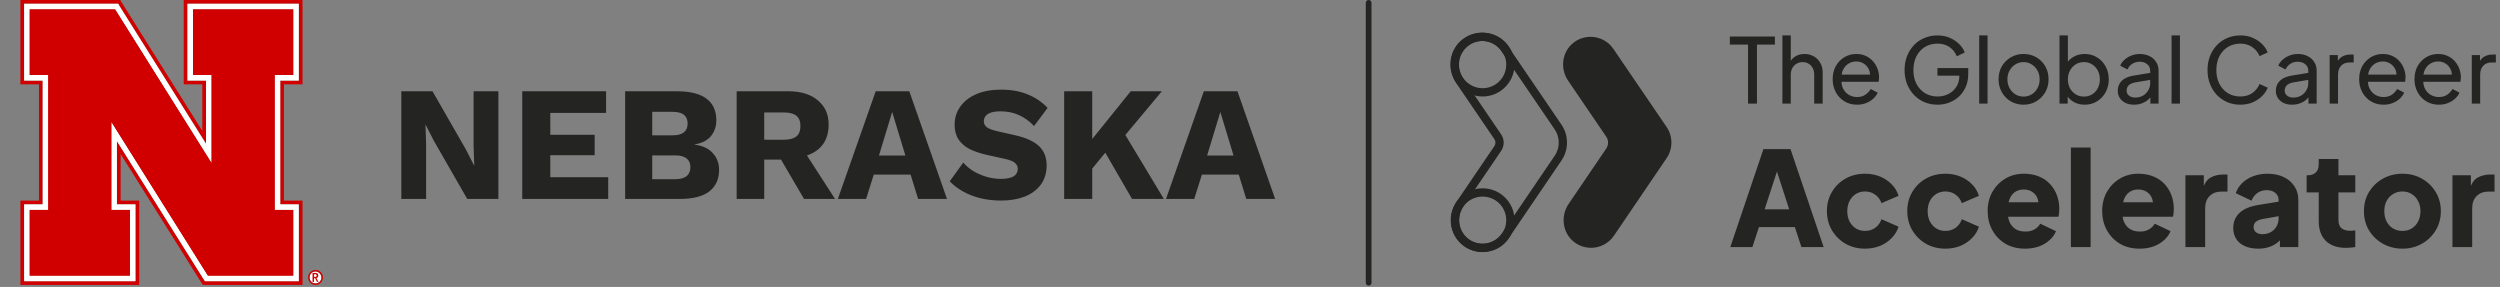
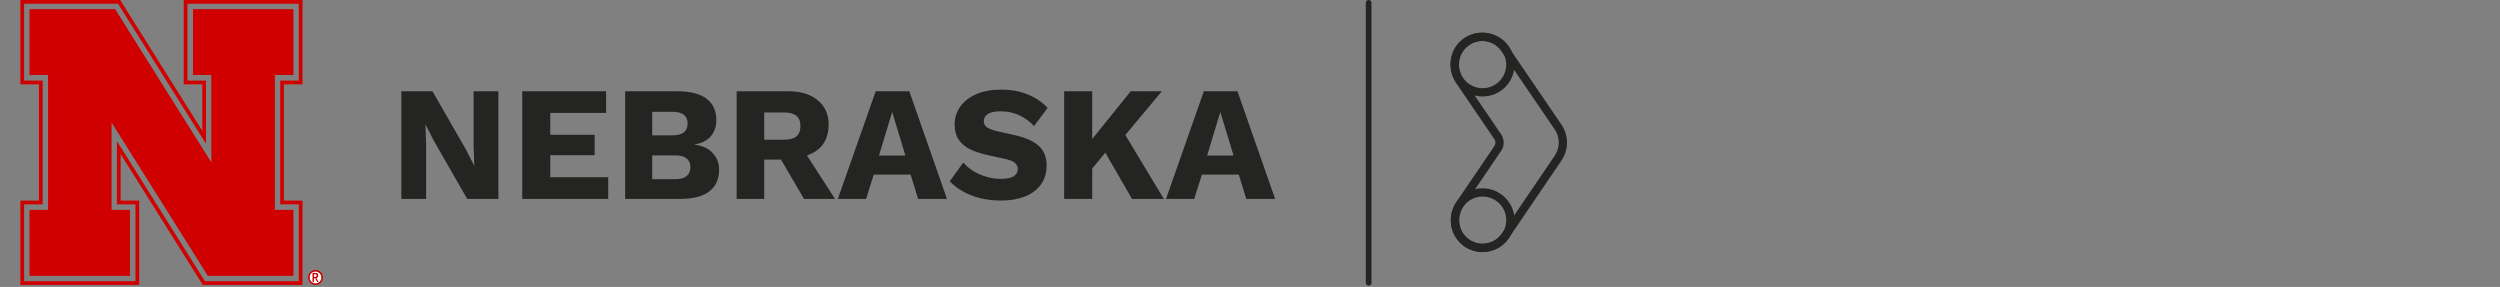
<svg xmlns="http://www.w3.org/2000/svg" width="941" height="108" viewBox="0 0 941 108" fill="none">
  <rect x="0" y="0" width="941" height="108" fill="#808080" stroke="none" />
-   <path d="M657.962 39L657.962 16.792L651.113 16.792L651.113 13.741L668.066 13.741L668.066 16.792L661.319 16.792L661.319 39L657.962 39ZM670.896 39L670.896 13.334L674.049 13.334L674.049 24.285L673.472 23.98C673.925 22.827 674.648 21.934 675.642 21.302C676.66 20.646 677.846 20.318 679.202 20.318C680.513 20.318 681.677 20.612 682.695 21.2C683.734 21.788 684.548 22.601 685.136 23.641C685.746 24.681 686.051 25.856 686.051 27.167L686.051 39L682.864 39L682.864 28.184C682.864 27.167 682.672 26.308 682.288 25.608C681.926 24.907 681.418 24.364 680.762 23.98C680.107 23.573 679.349 23.37 678.49 23.37C677.654 23.37 676.897 23.573 676.219 23.98C675.541 24.364 675.009 24.918 674.625 25.641C674.241 26.342 674.049 27.19 674.049 28.184L674.049 39L670.896 39ZM698.972 39.407C697.209 39.407 695.638 38.989 694.259 38.152C692.88 37.316 691.795 36.175 691.004 34.728C690.213 33.259 689.817 31.62 689.817 29.812C689.817 27.981 690.202 26.353 690.97 24.929C691.761 23.505 692.824 22.387 694.157 21.573C695.513 20.736 697.028 20.318 698.701 20.318C700.057 20.318 701.255 20.567 702.294 21.064C703.357 21.539 704.25 22.194 704.973 23.031C705.719 23.844 706.284 24.782 706.668 25.845C707.075 26.885 707.279 27.97 707.279 29.1C707.279 29.348 707.256 29.631 707.211 29.947C707.188 30.241 707.154 30.524 707.109 30.795L692.123 30.795L692.123 28.082L705.278 28.082L703.786 29.303C703.99 28.128 703.877 27.077 703.447 26.15C703.018 25.223 702.385 24.489 701.549 23.946C700.712 23.404 699.763 23.132 698.701 23.132C697.638 23.132 696.666 23.404 695.785 23.946C694.903 24.489 694.214 25.268 693.716 26.286C693.242 27.28 693.05 28.467 693.14 29.846C693.05 31.179 693.253 32.355 693.75 33.372C694.27 34.366 694.994 35.146 695.92 35.711C696.87 36.254 697.898 36.525 699.006 36.525C700.226 36.525 701.255 36.242 702.091 35.677C702.927 35.112 703.605 34.389 704.125 33.507L706.77 34.864C706.408 35.7 705.843 36.468 705.075 37.169C704.329 37.847 703.436 38.39 702.396 38.797C701.379 39.203 700.238 39.407 698.972 39.407ZM729.287 39.407C727.501 39.407 725.851 39.09 724.337 38.458C722.822 37.802 721.511 36.887 720.404 35.711C719.296 34.536 718.426 33.157 717.793 31.575C717.183 29.992 716.877 28.263 716.877 26.387C716.877 24.489 717.183 22.748 717.793 21.166C718.403 19.584 719.262 18.205 720.37 17.029C721.477 15.854 722.788 14.95 724.303 14.317C725.817 13.662 727.467 13.334 729.253 13.334C730.993 13.334 732.553 13.639 733.932 14.249C735.333 14.86 736.508 15.651 737.458 16.623C738.43 17.595 739.119 18.634 739.526 19.742L736.542 21.2C735.955 19.731 735.039 18.567 733.796 17.708C732.553 16.849 731.038 16.419 729.253 16.419C727.49 16.419 725.919 16.837 724.54 17.674C723.184 18.51 722.121 19.674 721.353 21.166C720.584 22.658 720.2 24.398 720.2 26.387C720.2 28.354 720.584 30.083 721.353 31.575C722.144 33.067 723.218 34.231 724.574 35.067C725.953 35.903 727.524 36.322 729.287 36.322C730.824 36.322 732.214 35.994 733.457 35.338C734.7 34.683 735.683 33.779 736.407 32.626C737.13 31.473 737.492 30.14 737.492 28.625L737.492 27.065L739.017 28.489L729.253 28.489L729.253 25.608L740.848 25.608L740.848 27.845C740.848 29.608 740.543 31.202 739.933 32.626C739.323 34.05 738.486 35.27 737.424 36.288C736.362 37.282 735.13 38.051 733.728 38.593C732.327 39.136 730.846 39.407 729.287 39.407ZM744.964 39L744.964 13.334L748.117 13.334L748.117 39L744.964 39ZM761.689 39.407C759.926 39.407 758.333 39 756.909 38.186C755.485 37.35 754.355 36.209 753.518 34.762C752.682 33.315 752.264 31.677 752.264 29.846C752.264 28.015 752.671 26.387 753.484 24.963C754.321 23.539 755.451 22.409 756.875 21.573C758.299 20.736 759.904 20.318 761.689 20.318C763.452 20.318 765.046 20.736 766.47 21.573C767.894 22.387 769.013 23.505 769.827 24.929C770.663 26.353 771.081 27.992 771.081 29.846C771.081 31.699 770.652 33.349 769.793 34.796C768.934 36.22 767.792 37.35 766.368 38.186C764.967 39 763.407 39.407 761.689 39.407ZM761.689 36.355C762.82 36.355 763.837 36.073 764.741 35.508C765.668 34.943 766.391 34.163 766.911 33.168C767.453 32.174 767.724 31.066 767.724 29.846C767.724 28.602 767.453 27.506 766.911 26.557C766.391 25.585 765.668 24.816 764.741 24.251C763.837 23.664 762.82 23.37 761.689 23.37C760.537 23.37 759.497 23.664 758.57 24.251C757.666 24.816 756.943 25.585 756.4 26.557C755.858 27.506 755.586 28.602 755.586 29.846C755.586 31.066 755.858 32.174 756.4 33.168C756.943 34.163 757.666 34.943 758.57 35.508C759.497 36.073 760.537 36.355 761.689 36.355ZM784.653 39.407C783.184 39.407 781.839 39.079 780.619 38.424C779.421 37.768 778.494 36.841 777.838 35.643L778.279 35.101L778.279 39L775.194 39L775.194 13.334L778.347 13.334L778.347 24.658L777.872 23.878C778.55 22.793 779.477 21.934 780.652 21.302C781.828 20.646 783.173 20.318 784.687 20.318C786.405 20.318 787.942 20.736 789.298 21.573C790.677 22.409 791.762 23.551 792.553 24.997C793.344 26.421 793.74 28.049 793.74 29.88C793.74 31.665 793.344 33.281 792.553 34.728C791.762 36.175 790.677 37.316 789.298 38.152C787.942 38.989 786.394 39.407 784.653 39.407ZM784.416 36.355C785.569 36.355 786.597 36.073 787.501 35.508C788.405 34.943 789.106 34.174 789.603 33.202C790.123 32.208 790.383 31.1 790.383 29.88C790.383 28.614 790.123 27.506 789.603 26.557C789.106 25.585 788.405 24.816 787.501 24.251C786.597 23.664 785.569 23.37 784.416 23.37C783.263 23.37 782.223 23.652 781.297 24.217C780.392 24.782 779.669 25.562 779.127 26.557C778.607 27.529 778.347 28.636 778.347 29.88C778.347 31.1 778.607 32.208 779.127 33.202C779.669 34.174 780.392 34.943 781.297 35.508C782.223 36.073 783.263 36.355 784.416 36.355ZM803.231 39.407C802.033 39.407 800.971 39.192 800.044 38.763C799.14 38.311 798.428 37.7 797.908 36.932C797.388 36.141 797.128 35.236 797.128 34.219C797.128 33.247 797.332 32.377 797.739 31.609C798.168 30.818 798.824 30.151 799.705 29.608C800.609 29.066 801.74 28.681 803.096 28.456L809.877 27.337L809.877 29.981L803.808 30.998C802.632 31.202 801.773 31.575 801.231 32.117C800.711 32.66 800.451 33.327 800.451 34.118C800.451 34.864 800.745 35.485 801.333 35.982C801.943 36.48 802.7 36.728 803.604 36.728C804.757 36.728 805.752 36.491 806.588 36.016C807.447 35.519 808.114 34.852 808.588 34.016C809.086 33.18 809.334 32.253 809.334 31.236L809.334 26.591C809.334 25.596 808.961 24.794 808.215 24.183C807.492 23.551 806.531 23.234 805.333 23.234C804.294 23.234 803.367 23.505 802.553 24.048C801.762 24.568 801.174 25.268 800.79 26.15L798.044 24.726C798.383 23.89 798.925 23.144 799.671 22.488C800.417 21.81 801.287 21.279 802.282 20.895C803.277 20.51 804.316 20.318 805.401 20.318C806.803 20.318 808.035 20.59 809.097 21.132C810.159 21.652 810.984 22.387 811.572 23.336C812.182 24.263 812.487 25.348 812.487 26.591L812.487 39L809.402 39L809.402 35.542L809.978 35.745C809.594 36.468 809.074 37.101 808.419 37.644C807.763 38.186 806.995 38.616 806.113 38.932C805.232 39.249 804.271 39.407 803.231 39.407ZM817.376 39L817.376 13.334L820.53 13.334L820.53 39L817.376 39ZM843.285 39.407C841.5 39.407 839.85 39.09 838.335 38.458C836.843 37.802 835.532 36.887 834.402 35.711C833.295 34.536 832.436 33.157 831.825 31.575C831.215 29.992 830.91 28.263 830.91 26.387C830.91 24.489 831.215 22.748 831.825 21.166C832.436 19.584 833.295 18.205 834.402 17.029C835.51 15.854 836.821 14.95 838.335 14.317C839.85 13.662 841.5 13.334 843.285 13.334C845.026 13.334 846.585 13.639 847.964 14.249C849.366 14.86 850.541 15.651 851.49 16.623C852.462 17.595 853.152 18.634 853.559 19.742L850.507 21.132C849.919 19.731 849.004 18.6 847.761 17.741C846.518 16.86 845.026 16.419 843.285 16.419C841.522 16.419 839.951 16.837 838.572 17.674C837.216 18.51 836.154 19.674 835.385 21.166C834.617 22.658 834.233 24.398 834.233 26.387C834.233 28.354 834.617 30.083 835.385 31.575C836.154 33.067 837.216 34.231 838.572 35.067C839.951 35.903 841.522 36.322 843.285 36.322C845.026 36.322 846.518 35.892 847.761 35.033C849.004 34.152 849.919 33.01 850.507 31.609L853.559 32.999C853.152 34.106 852.462 35.146 851.49 36.118C850.541 37.09 849.366 37.881 847.964 38.491C846.585 39.102 845.026 39.407 843.285 39.407ZM862.731 39.407C861.533 39.407 860.471 39.192 859.544 38.763C858.64 38.311 857.928 37.7 857.408 36.932C856.888 36.141 856.628 35.236 856.628 34.219C856.628 33.247 856.831 32.377 857.238 31.609C857.668 30.818 858.323 30.151 859.205 29.608C860.109 29.066 861.239 28.681 862.595 28.456L869.376 27.337L869.376 29.981L863.307 30.998C862.132 31.202 861.273 31.575 860.731 32.117C860.211 32.66 859.951 33.327 859.951 34.118C859.951 34.864 860.245 35.485 860.832 35.982C861.443 36.48 862.2 36.728 863.104 36.728C864.257 36.728 865.251 36.491 866.088 36.016C866.946 35.519 867.613 34.852 868.088 34.016C868.585 33.18 868.834 32.253 868.834 31.236L868.834 26.591C868.834 25.596 868.461 24.794 867.715 24.183C866.992 23.551 866.031 23.234 864.833 23.234C863.793 23.234 862.867 23.505 862.053 24.048C861.262 24.568 860.674 25.268 860.29 26.15L857.543 24.726C857.882 23.89 858.425 23.144 859.171 22.488C859.917 21.81 860.787 21.279 861.782 20.895C862.776 20.51 863.816 20.318 864.901 20.318C866.302 20.318 867.534 20.59 868.596 21.132C869.659 21.652 870.484 22.387 871.072 23.336C871.682 24.263 871.987 25.348 871.987 26.591L871.987 39L868.902 39L868.902 35.542L869.478 35.745C869.094 36.468 868.574 37.101 867.918 37.644C867.263 38.186 866.494 38.616 865.613 38.932C864.731 39.249 863.771 39.407 862.731 39.407ZM876.876 39L876.876 20.725L879.961 20.725L879.961 24.082L879.622 23.607C880.052 22.567 880.707 21.799 881.589 21.302C882.47 20.782 883.544 20.522 884.81 20.522L885.929 20.522L885.929 23.505L884.335 23.505C883.047 23.505 882.007 23.912 881.216 24.726C880.425 25.517 880.029 26.647 880.029 28.116L880.029 39L876.876 39ZM897.138 39.407C895.375 39.407 893.804 38.989 892.425 38.152C891.046 37.316 889.961 36.175 889.17 34.728C888.379 33.259 887.984 31.62 887.984 29.812C887.984 27.981 888.368 26.353 889.136 24.929C889.927 23.505 890.99 22.387 892.323 21.573C893.68 20.736 895.194 20.318 896.867 20.318C898.223 20.318 899.421 20.567 900.461 21.064C901.523 21.539 902.416 22.194 903.139 23.031C903.885 23.844 904.45 24.782 904.834 25.845C905.241 26.885 905.445 27.97 905.445 29.1C905.445 29.348 905.422 29.631 905.377 29.947C905.354 30.241 905.32 30.524 905.275 30.795L890.289 30.795L890.289 28.082L903.444 28.082L901.953 29.303C902.156 28.128 902.043 27.077 901.613 26.15C901.184 25.223 900.551 24.489 899.715 23.946C898.878 23.404 897.929 23.132 896.867 23.132C895.804 23.132 894.832 23.404 893.951 23.946C893.069 24.489 892.38 25.268 891.883 26.286C891.408 27.28 891.216 28.467 891.306 29.846C891.216 31.179 891.419 32.355 891.917 33.372C892.436 34.366 893.16 35.146 894.087 35.711C895.036 36.254 896.064 36.525 897.172 36.525C898.392 36.525 899.421 36.242 900.257 35.677C901.094 35.112 901.772 34.389 902.292 33.507L904.936 34.864C904.575 35.7 904.009 36.468 903.241 37.169C902.495 37.847 901.602 38.39 900.562 38.797C899.545 39.203 898.404 39.407 897.138 39.407ZM917.964 39.407C916.201 39.407 914.63 38.989 913.252 38.152C911.873 37.316 910.788 36.175 909.997 34.728C909.206 33.259 908.81 31.62 908.81 29.812C908.81 27.981 909.194 26.353 909.963 24.929C910.754 23.505 911.816 22.387 913.15 21.573C914.506 20.736 916.021 20.318 917.693 20.318C919.049 20.318 920.247 20.567 921.287 21.064C922.35 21.539 923.242 22.194 923.966 23.031C924.712 23.844 925.277 24.782 925.661 25.845C926.068 26.885 926.271 27.97 926.271 29.1C926.271 29.348 926.249 29.631 926.203 29.947C926.181 30.241 926.147 30.524 926.102 30.795L911.116 30.795L911.116 28.082L924.271 28.082L922.779 29.303C922.982 28.128 922.869 27.077 922.44 26.15C922.01 25.223 921.378 24.489 920.541 23.946C919.705 23.404 918.756 23.132 917.693 23.132C916.631 23.132 915.659 23.404 914.777 23.946C913.896 24.489 913.206 25.268 912.709 26.286C912.235 27.28 912.042 28.467 912.133 29.846C912.042 31.179 912.246 32.355 912.743 33.372C913.263 34.366 913.986 35.146 914.913 35.711C915.862 36.254 916.891 36.525 917.998 36.525C919.219 36.525 920.247 36.242 921.084 35.677C921.92 35.112 922.598 34.389 923.118 33.507L925.763 34.864C925.401 35.7 924.836 36.468 924.067 37.169C923.321 37.847 922.429 38.39 921.389 38.797C920.372 39.203 919.23 39.407 917.964 39.407ZM930.383 39L930.383 20.725L933.468 20.725L933.468 24.082L933.129 23.607C933.558 22.567 934.214 21.799 935.095 21.302C935.977 20.782 937.051 20.522 938.316 20.522L939.435 20.522L939.435 23.505L937.842 23.505C936.553 23.505 935.513 23.912 934.722 24.726C933.931 25.517 933.536 26.647 933.536 28.116L933.536 39L930.383 39ZM651.285 93L663.754 56.135L673.948 56.135L686.418 93L678.055 93L675.581 85.479L662.072 85.479L659.598 93L651.285 93ZM664.2 78.798L673.453 78.798L667.812 61.38L669.89 61.38L664.2 78.798ZM702 93.594C699.294 93.594 696.853 92.984 694.676 91.763C692.532 90.509 690.816 88.81 689.53 86.666C688.276 84.522 687.649 82.114 687.649 79.442C687.649 76.769 688.276 74.378 689.53 72.267C690.783 70.122 692.499 68.44 694.676 67.219C696.853 65.999 699.294 65.388 702 65.388C704.012 65.388 705.876 65.735 707.591 66.427C709.307 67.12 710.775 68.094 711.995 69.347C713.216 70.568 714.09 72.019 714.618 73.702L708.185 76.473C707.723 75.12 706.931 74.048 705.81 73.256C704.721 72.465 703.451 72.069 702 72.069C700.713 72.069 699.558 72.382 698.536 73.009C697.546 73.636 696.754 74.51 696.161 75.631C695.6 76.753 695.319 78.04 695.319 79.491C695.319 80.943 695.6 82.229 696.161 83.351C696.754 84.472 697.546 85.347 698.536 85.973C699.558 86.6 700.713 86.914 702 86.914C703.484 86.914 704.771 86.518 705.859 85.726C706.948 84.934 707.723 83.862 708.185 82.51L714.618 85.33C714.123 86.914 713.265 88.332 712.045 89.586C710.824 90.839 709.356 91.829 707.641 92.555C705.925 93.247 704.045 93.594 702 93.594ZM732.25 93.594C729.545 93.594 727.104 92.984 724.926 91.763C722.782 90.509 721.067 88.81 719.78 86.666C718.527 84.522 717.9 82.114 717.9 79.442C717.9 76.769 718.527 74.378 719.78 72.267C721.034 70.122 722.749 68.44 724.926 67.219C727.104 65.999 729.545 65.388 732.25 65.388C734.262 65.388 736.126 65.735 737.842 66.427C739.557 67.12 741.025 68.094 742.246 69.347C743.466 70.568 744.34 72.019 744.868 73.702L738.435 76.473C737.974 75.12 737.182 74.048 736.06 73.256C734.972 72.465 733.701 72.069 732.25 72.069C730.963 72.069 729.809 72.382 728.786 73.009C727.796 73.636 727.005 74.51 726.411 75.631C725.85 76.753 725.57 78.04 725.57 79.491C725.57 80.943 725.85 82.229 726.411 83.351C727.005 84.472 727.796 85.347 728.786 85.973C729.809 86.6 730.963 86.914 732.25 86.914C733.734 86.914 735.021 86.518 736.11 85.726C737.198 84.934 737.974 83.862 738.435 82.51L744.868 85.33C744.373 86.914 743.516 88.332 742.295 89.586C741.074 90.839 739.606 91.829 737.891 92.555C736.176 93.247 734.295 93.594 732.25 93.594ZM762.253 93.594C759.383 93.594 756.892 92.967 754.781 91.713C752.67 90.427 751.037 88.712 749.882 86.567C748.728 84.423 748.15 82.048 748.15 79.442C748.15 76.737 748.744 74.328 749.932 72.217C751.152 70.106 752.785 68.44 754.831 67.219C756.876 65.999 759.185 65.388 761.758 65.388C763.902 65.388 765.799 65.735 767.449 66.427C769.098 67.087 770.484 68.028 771.605 69.248C772.76 70.469 773.634 71.887 774.228 73.504C774.822 75.087 775.119 76.819 775.119 78.699C775.119 79.227 775.086 79.755 775.02 80.283C774.987 80.778 774.904 81.207 774.772 81.569L754.534 81.569L754.534 76.126L770.566 76.126L767.053 78.699C767.383 77.281 767.366 76.027 767.003 74.939C766.641 73.817 765.997 72.943 765.074 72.316C764.183 71.656 763.078 71.326 761.758 71.326C760.472 71.326 759.366 71.64 758.443 72.267C757.519 72.893 756.826 73.817 756.365 75.038C755.903 76.258 755.721 77.743 755.82 79.491C755.688 81.009 755.87 82.345 756.365 83.499C756.859 84.654 757.618 85.561 758.641 86.221C759.663 86.848 760.9 87.161 762.352 87.161C763.672 87.161 764.793 86.897 765.717 86.369C766.674 85.841 767.416 85.116 767.944 84.192L773.882 87.013C773.354 88.332 772.513 89.487 771.358 90.476C770.236 91.466 768.9 92.241 767.35 92.802C765.799 93.33 764.1 93.594 762.253 93.594ZM779.489 93L779.489 55.541L786.912 55.541L786.912 93L779.489 93ZM805.357 93.594C802.487 93.594 799.997 92.967 797.886 91.713C795.774 90.427 794.141 88.712 792.987 86.567C791.832 84.423 791.255 82.048 791.255 79.442C791.255 76.737 791.849 74.328 793.036 72.217C794.257 70.106 795.89 68.44 797.935 67.219C799.98 65.999 802.29 65.388 804.863 65.388C807.007 65.388 808.904 65.735 810.553 66.427C812.203 67.087 813.588 68.028 814.71 69.248C815.864 70.469 816.739 71.887 817.332 73.504C817.926 75.087 818.223 76.819 818.223 78.699C818.223 79.227 818.19 79.755 818.124 80.283C818.091 80.778 818.009 81.207 817.877 81.569L797.638 81.569L797.638 76.126L813.671 76.126L810.157 78.699C810.487 77.281 810.471 76.027 810.108 74.939C809.745 73.817 809.102 72.943 808.178 72.316C807.287 71.656 806.182 71.326 804.863 71.326C803.576 71.326 802.471 71.64 801.547 72.267C800.624 72.893 799.931 73.817 799.469 75.038C799.007 76.258 798.826 77.743 798.925 79.491C798.793 81.009 798.974 82.345 799.469 83.499C799.964 84.654 800.723 85.561 801.745 86.221C802.768 86.848 804.005 87.161 805.456 87.161C806.776 87.161 807.898 86.897 808.821 86.369C809.778 85.841 810.52 85.116 811.048 84.192L816.986 87.013C816.458 88.332 815.617 89.487 814.462 90.476C813.341 91.466 812.005 92.241 810.454 92.802C808.904 93.33 807.205 93.594 805.357 93.594ZM822.594 93L822.594 65.982L829.522 65.982L829.522 72.465L829.027 71.524C829.62 69.248 830.594 67.714 831.946 66.922C833.332 66.098 834.965 65.685 836.845 65.685L838.428 65.685L838.428 72.118L836.103 72.118C834.288 72.118 832.82 72.679 831.699 73.8C830.577 74.889 830.016 76.44 830.016 78.452L830.016 93L822.594 93ZM850.044 93.594C848.098 93.594 846.415 93.28 844.997 92.654C843.578 92.027 842.49 91.136 841.731 89.981C840.972 88.794 840.593 87.392 840.593 85.775C840.593 84.258 840.939 82.922 841.632 81.767C842.325 80.58 843.381 79.59 844.799 78.798C846.251 78.007 848.048 77.446 850.193 77.116L858.456 75.78L858.456 81.223L851.529 82.46C850.473 82.658 849.665 83.004 849.104 83.499C848.543 83.961 848.263 84.637 848.263 85.528C848.263 86.353 848.576 86.996 849.203 87.458C849.83 87.92 850.605 88.151 851.529 88.151C852.749 88.151 853.821 87.887 854.745 87.359C855.669 86.831 856.378 86.122 856.873 85.231C857.401 84.308 857.665 83.301 857.665 82.213L857.665 75.186C857.665 74.163 857.252 73.306 856.428 72.613C855.636 71.92 854.547 71.574 853.162 71.574C851.842 71.574 850.671 71.937 849.648 72.662C848.659 73.388 847.933 74.345 847.471 75.532L841.533 72.712C842.061 71.194 842.902 69.891 844.057 68.803C845.211 67.714 846.597 66.873 848.213 66.279C849.83 65.685 851.595 65.388 853.508 65.388C855.784 65.388 857.797 65.801 859.545 66.626C861.293 67.45 862.646 68.605 863.603 70.089C864.592 71.541 865.087 73.24 865.087 75.186L865.087 93L858.159 93L858.159 88.645L859.842 88.349C859.05 89.536 858.176 90.526 857.219 91.318C856.263 92.076 855.19 92.637 854.003 93C852.815 93.396 851.496 93.594 850.044 93.594ZM883.062 93.297C879.796 93.297 877.255 92.423 875.441 90.674C873.66 88.893 872.769 86.419 872.769 83.252L872.769 72.415L868.217 72.415L868.217 65.982L868.464 65.982C869.85 65.982 870.905 65.636 871.631 64.943C872.39 64.25 872.769 63.211 872.769 61.826L872.769 59.846L880.191 59.846L880.191 65.982L886.525 65.982L886.525 72.415L880.191 72.415L880.191 82.757C880.191 83.681 880.356 84.456 880.686 85.083C881.016 85.677 881.528 86.122 882.22 86.419C882.913 86.716 883.771 86.864 884.793 86.864C885.024 86.864 885.288 86.848 885.585 86.815C885.882 86.782 886.195 86.749 886.525 86.716L886.525 93C886.031 93.066 885.47 93.132 884.843 93.198C884.216 93.264 883.622 93.297 883.062 93.297ZM904.285 93.594C901.613 93.594 899.171 92.984 896.961 91.763C894.784 90.542 893.036 88.876 891.716 86.765C890.429 84.621 889.786 82.196 889.786 79.491C889.786 76.753 890.429 74.328 891.716 72.217C893.036 70.106 894.784 68.44 896.961 67.219C899.171 65.999 901.613 65.388 904.285 65.388C906.957 65.388 909.382 65.999 911.559 67.219C913.736 68.44 915.468 70.106 916.755 72.217C918.074 74.328 918.734 76.753 918.734 79.491C918.734 82.196 918.074 84.621 916.755 86.765C915.468 88.876 913.736 90.542 911.559 91.763C909.382 92.984 906.957 93.594 904.285 93.594ZM904.285 86.914C905.637 86.914 906.808 86.6 907.798 85.973C908.821 85.347 909.612 84.472 910.173 83.351C910.767 82.229 911.064 80.943 911.064 79.491C911.064 78.04 910.767 76.769 910.173 75.681C909.612 74.559 908.821 73.685 907.798 73.058C906.808 72.398 905.637 72.069 904.285 72.069C902.932 72.069 901.745 72.398 900.722 73.058C899.699 73.685 898.891 74.559 898.297 75.681C897.736 76.769 897.456 78.04 897.456 79.491C897.456 80.943 897.736 82.229 898.297 83.351C898.891 84.472 899.699 85.347 900.722 85.973C901.745 86.6 902.932 86.914 904.285 86.914ZM923.107 93L923.107 65.982L930.034 65.982L930.034 72.465L929.539 71.524C930.133 69.248 931.106 67.714 932.459 66.922C933.844 66.098 935.477 65.685 937.358 65.685L938.941 65.685L938.941 72.118L936.615 72.118C934.801 72.118 933.333 72.679 932.211 73.8C931.09 74.889 930.529 76.44 930.529 78.452L930.529 93L923.107 93Z" fill="#242423" />
-   <path d="M598.86 93.269C596.717 93.269 594.557 92.613 592.684 91.233C588.142 87.886 587.255 81.424 590.424 76.759L604.597 55.901C605.507 54.559 605.507 52.793 604.597 51.452L590.239 30.377C587.085 25.743 587.926 19.335 592.406 15.965C597.187 12.364 603.95 13.521 607.281 18.41L627.314 47.804C629.72 51.336 629.728 55.978 627.322 59.517L607.489 88.711C605.476 91.672 602.199 93.276 598.868 93.276L598.86 93.269Z" fill="#242423" />
  <path d="M558.009 93.269C555.866 93.269 553.707 92.613 551.833 91.233C547.291 87.886 546.404 81.424 549.573 76.759L563.746 55.901C564.656 54.559 564.656 52.793 563.746 51.452L549.381 30.377C546.227 25.743 547.067 19.335 551.548 15.965C556.328 12.364 563.091 13.521 566.422 18.41L586.455 47.804C588.861 51.336 588.869 55.978 586.463 59.517L566.63 88.711C564.618 91.672 561.341 93.276 558.009 93.276V93.269Z" stroke="#242423" stroke-width="3.118" stroke-miterlimit="10" />
  <path d="M558.057 93.33C563.827 93.33 568.505 88.652 568.505 82.882C568.505 77.111 563.827 72.433 558.057 72.433C552.286 72.433 547.608 77.111 547.608 82.882C547.608 88.652 552.286 93.33 558.057 93.33Z" stroke="#242423" stroke-width="3.118" stroke-miterlimit="10" />
  <path d="M558.057 34.757C563.827 34.757 568.505 30.079 568.505 24.309C568.505 18.538 563.827 13.86 558.057 13.86C552.286 13.86 547.608 18.538 547.608 24.309C547.608 30.079 552.286 34.757 558.057 34.757Z" stroke="#242423" stroke-width="3.118" stroke-miterlimit="10" />
  <g clip-path="url(#clip0_665_68)">
    <path d="M118.759 106.688C117.501 106.688 116.523 105.7 116.523 104.43C116.523 103.16 117.501 102.172 118.759 102.172C119.946 102.172 120.994 103.231 120.994 104.43C120.994 105.7 120.016 106.688 118.759 106.688Z" fill="white" />
    <path d="M118.829 101.608C117.222 101.608 115.964 102.878 115.964 104.43C115.964 105.983 117.222 107.253 118.759 107.253C120.296 107.253 121.553 105.983 121.553 104.43C121.553 102.878 120.296 101.608 118.829 101.608ZM118.759 106.688C117.501 106.688 116.523 105.7 116.523 104.43C116.523 103.16 117.501 102.172 118.759 102.172C119.946 102.172 120.994 103.231 120.994 104.43C120.994 105.7 120.016 106.688 118.759 106.688Z" fill="#D00000" />
    <path d="M117.641 102.737H118.619C119.038 102.737 119.178 102.737 119.388 102.878C119.667 103.019 119.807 103.301 119.807 103.654C119.807 103.936 119.737 104.148 119.597 104.36C119.527 104.501 119.388 104.501 119.178 104.642H119.108L119.877 106.124H119.318L118.619 104.712H118.2V106.124H117.641V102.737ZM118.479 104.219C118.479 104.219 118.689 104.219 118.759 104.219C119.038 104.148 119.178 104.007 119.178 103.654C119.178 103.442 119.108 103.301 118.899 103.231C118.829 103.231 118.829 103.231 118.479 103.231H118.2V104.219H118.479Z" fill="#D00000" />
    <path d="M110.376 -6.10352e-05H72.652H69.159V3.528V28.224V31.752H72.652H76.145V49.252L46.246 1.623L45.268 -6.10352e-05H43.312H11.177H7.684V3.528V28.224V31.752H11.177H14.67V75.5H11.177H7.684V79.028V103.725V107.253H11.177H48.901H52.394V103.725V79.028V75.5H48.901H45.408V58.001L75.307 105.63L76.355 107.253H78.241H110.376H113.869V103.725V79.028V75.5H110.376H106.883V31.752H110.376H113.869V28.224V3.528V-6.10352e-05H110.376ZM112.471 3.528V28.224V30.341H110.376H105.486V76.911H110.376H112.471V79.028V103.725V105.841H110.376H78.241H77.123L76.495 104.854L44.011 53.132V76.911H48.901H50.996V79.028V103.725V105.841H48.901H11.177H9.081V103.725V79.028V76.911H11.177H16.067V30.341H11.177H9.081V28.224V3.528V1.411H11.177H43.312H44.43L45.058 2.399L77.542 54.12V30.341H72.652H70.557V28.224V3.528V1.411H72.652H110.376H112.471V3.528Z" fill="#D00000" />
    <path d="M79.638 61.388L43.312 3.528H11.177V28.224C11.177 28.224 16.626 28.224 18.163 28.224C18.163 30.553 18.163 76.7 18.163 79.028C16.626 79.028 11.177 79.028 11.177 79.028V103.725H48.901V79.028C48.901 79.028 43.452 79.028 41.915 79.028C41.915 77.194 41.915 45.865 41.915 45.865L78.241 103.725H110.376V79.028C110.376 79.028 104.927 79.028 103.39 79.028C103.39 76.7 103.39 30.553 103.39 28.224C104.927 28.224 110.376 28.224 110.376 28.224V3.528H72.652V28.224C72.652 28.224 78.101 28.224 79.638 28.224C79.638 30.059 79.638 61.388 79.638 61.388Z" fill="#D00000" />
    <path d="M79.638 61.388L43.312 3.528L79.638 61.388Z" fill="#D00000" />
-     <path d="M110.376 1.411H72.653H70.557V3.528V28.224V30.341H72.653H77.543V54.12L45.059 2.399L44.5 1.411H43.312H11.177H9.082V3.528V28.224V30.341H11.177H16.067V76.912H11.177H9.082V79.028V103.725V105.842H11.177H48.901H50.996V103.725V79.028V76.912H48.901H44.011V53.132L76.495 104.854L77.124 105.842H78.241H110.376H112.472V103.725V79.028V76.912H110.376H105.486V30.341H110.376H112.472V28.224V3.528V1.411H110.376ZM48.901 79.028V103.725H11.177V79.028C11.177 79.028 16.626 79.028 18.163 79.028C18.163 76.7 18.163 30.553 18.163 28.224C16.626 28.224 11.177 28.224 11.177 28.224V3.528H43.312L79.638 61.388C79.638 61.388 79.638 30.059 79.638 28.224C78.102 28.224 72.653 28.224 72.653 28.224V3.528H110.376V28.224C110.376 28.224 104.927 28.224 103.39 28.224C103.39 30.553 103.39 76.7 103.39 79.028C104.927 79.028 110.376 79.028 110.376 79.028V103.725H78.241L41.915 45.865C41.915 45.865 41.915 77.194 41.915 79.028C43.452 79.028 48.901 79.028 48.901 79.028Z" fill="white" />
    <path d="M79.638 61.388L43.312 3.528H11.177V28.224C11.177 28.224 16.626 28.224 18.163 28.224C18.163 30.553 18.163 76.7 18.163 79.028C16.626 79.028 11.177 79.028 11.177 79.028V103.725H48.901V79.028C48.901 79.028 43.452 79.028 41.915 79.028C41.915 77.194 41.915 45.865 41.915 45.865L78.241 103.725H110.376V79.028C110.376 79.028 104.927 79.028 103.39 79.028C103.39 76.7 103.39 30.553 103.39 28.224C104.927 28.224 110.376 28.224 110.376 28.224V3.528H72.652V28.224C72.652 28.224 78.101 28.224 79.638 28.224C79.638 30.059 79.638 61.388 79.638 61.388Z" fill="#D00000" />
  </g>
  <path d="M187.593 34.352V74.875H175.866L163.279 52.956L160.209 46.939H160.148L160.393 54.43V74.875H151.061V34.352H162.788L175.375 56.272L178.444 62.289H178.506L178.26 54.798V34.352H187.593ZM196.57 74.875V34.352H228.129V42.519H207.13V50.746H223.831V58.421H207.13V66.71H228.927V74.875H196.57ZM235.304 74.875V34.352H255.012C260.006 34.394 263.69 35.355 266.064 37.238C268.438 39.08 269.625 41.761 269.625 45.281C269.625 47.574 268.95 49.559 267.599 51.237C266.248 52.874 264.181 53.918 261.398 54.368V54.43C264.509 54.839 266.821 55.924 268.336 57.684C269.891 59.403 270.669 61.491 270.669 63.947C270.669 67.426 269.441 70.127 266.985 72.051C264.529 73.934 260.845 74.875 255.933 74.875H235.304ZM245.496 67.446H254.153C256.077 67.446 257.509 67.057 258.451 66.28C259.392 65.502 259.863 64.376 259.863 62.903C259.863 61.47 259.392 60.385 258.451 59.649C257.509 58.871 256.077 58.482 254.153 58.482H245.496V67.446ZM245.496 50.93H253.171C256.936 50.93 258.819 49.456 258.819 46.509C258.819 43.562 256.936 42.089 253.171 42.089H245.496V50.93ZM296.616 34.352C301.446 34.352 305.191 35.499 307.851 37.791C310.553 40.042 311.904 43.051 311.904 46.816C311.904 50.951 310.573 54.102 307.913 56.272C305.252 58.441 301.507 59.526 296.677 59.526L295.695 60.078H287.651V74.875H277.275V34.352H296.616ZM295.142 52.588C297.189 52.588 298.724 52.178 299.747 51.36C300.77 50.541 301.282 49.231 301.282 47.43C301.282 45.67 300.77 44.381 299.747 43.562C298.724 42.744 297.189 42.334 295.142 42.334H287.651V52.588H295.142ZM301.343 54.798L314.298 74.875H302.633L292.256 57.131L301.343 54.798ZM356.445 74.875H345.578L342.754 65.727H328.878L325.992 74.875H315.37L329.614 34.352H342.262L356.445 74.875ZM330.842 58.544H340.789L335.816 42.15L330.842 58.544ZM376.819 33.739C380.585 33.739 383.9 34.332 386.766 35.519C389.672 36.665 392.189 38.364 394.318 40.615L389.222 47.43C387.461 45.588 385.558 44.217 383.511 43.317C381.506 42.375 379.214 41.904 376.635 41.904C375.12 41.904 373.892 42.068 372.951 42.396C372.01 42.723 371.334 43.173 370.925 43.746C370.515 44.319 370.311 44.974 370.311 45.711C370.311 46.571 370.7 47.308 371.477 47.922C372.296 48.495 373.606 48.986 375.407 49.395L382.222 50.93C386.274 51.871 389.242 53.243 391.125 55.044C393.008 56.845 393.949 59.239 393.949 62.227C393.949 65.093 393.212 67.528 391.739 69.534C390.265 71.499 388.239 72.993 385.66 74.016C383.082 74.998 380.135 75.489 376.819 75.489C374.118 75.489 371.539 75.203 369.083 74.63C366.627 74.016 364.417 73.156 362.452 72.051C360.487 70.946 358.829 69.677 357.479 68.244L362.575 61.184C363.598 62.371 364.846 63.435 366.32 64.376C367.834 65.277 369.472 65.993 371.232 66.525C373.033 67.057 374.854 67.323 376.696 67.323C378.129 67.323 379.316 67.18 380.257 66.894C381.24 66.607 381.956 66.177 382.406 65.604C382.857 65.031 383.082 64.356 383.082 63.578C383.082 62.719 382.775 62.002 382.161 61.429C381.547 60.815 380.38 60.304 378.661 59.894L371.17 58.236C368.878 57.704 366.832 57.008 365.031 56.149C363.27 55.248 361.879 54.061 360.855 52.588C359.832 51.073 359.321 49.191 359.321 46.939C359.321 44.401 360.016 42.15 361.408 40.185C362.8 38.18 364.805 36.604 367.425 35.458C370.045 34.312 373.176 33.739 376.819 33.739ZM437.329 34.352L418.296 57.131L417.62 55.535L407.981 67.262L405.954 58.728L425.602 34.352H437.329ZM411.112 34.352V74.875H400.551V34.352H411.112ZM421.734 47.737L438.066 74.875H426.093L413.813 53.632L421.734 47.737ZM479.961 74.875H469.094L466.27 65.727H452.394L449.508 74.875H438.886L453.13 34.352H465.778L479.961 74.875ZM454.358 58.544H464.305L459.332 42.15L454.358 58.544Z" fill="#242423" />
  <line x1="515.159" y1="1.075" x2="515.159" y2="106.423" stroke="#242423" stroke-width="2.15" stroke-linecap="round" />
  <defs>
    <clipPath id="clip0_665_68">
      <rect width="121.553" height="107.253" fill="white" />
    </clipPath>
  </defs>
</svg>